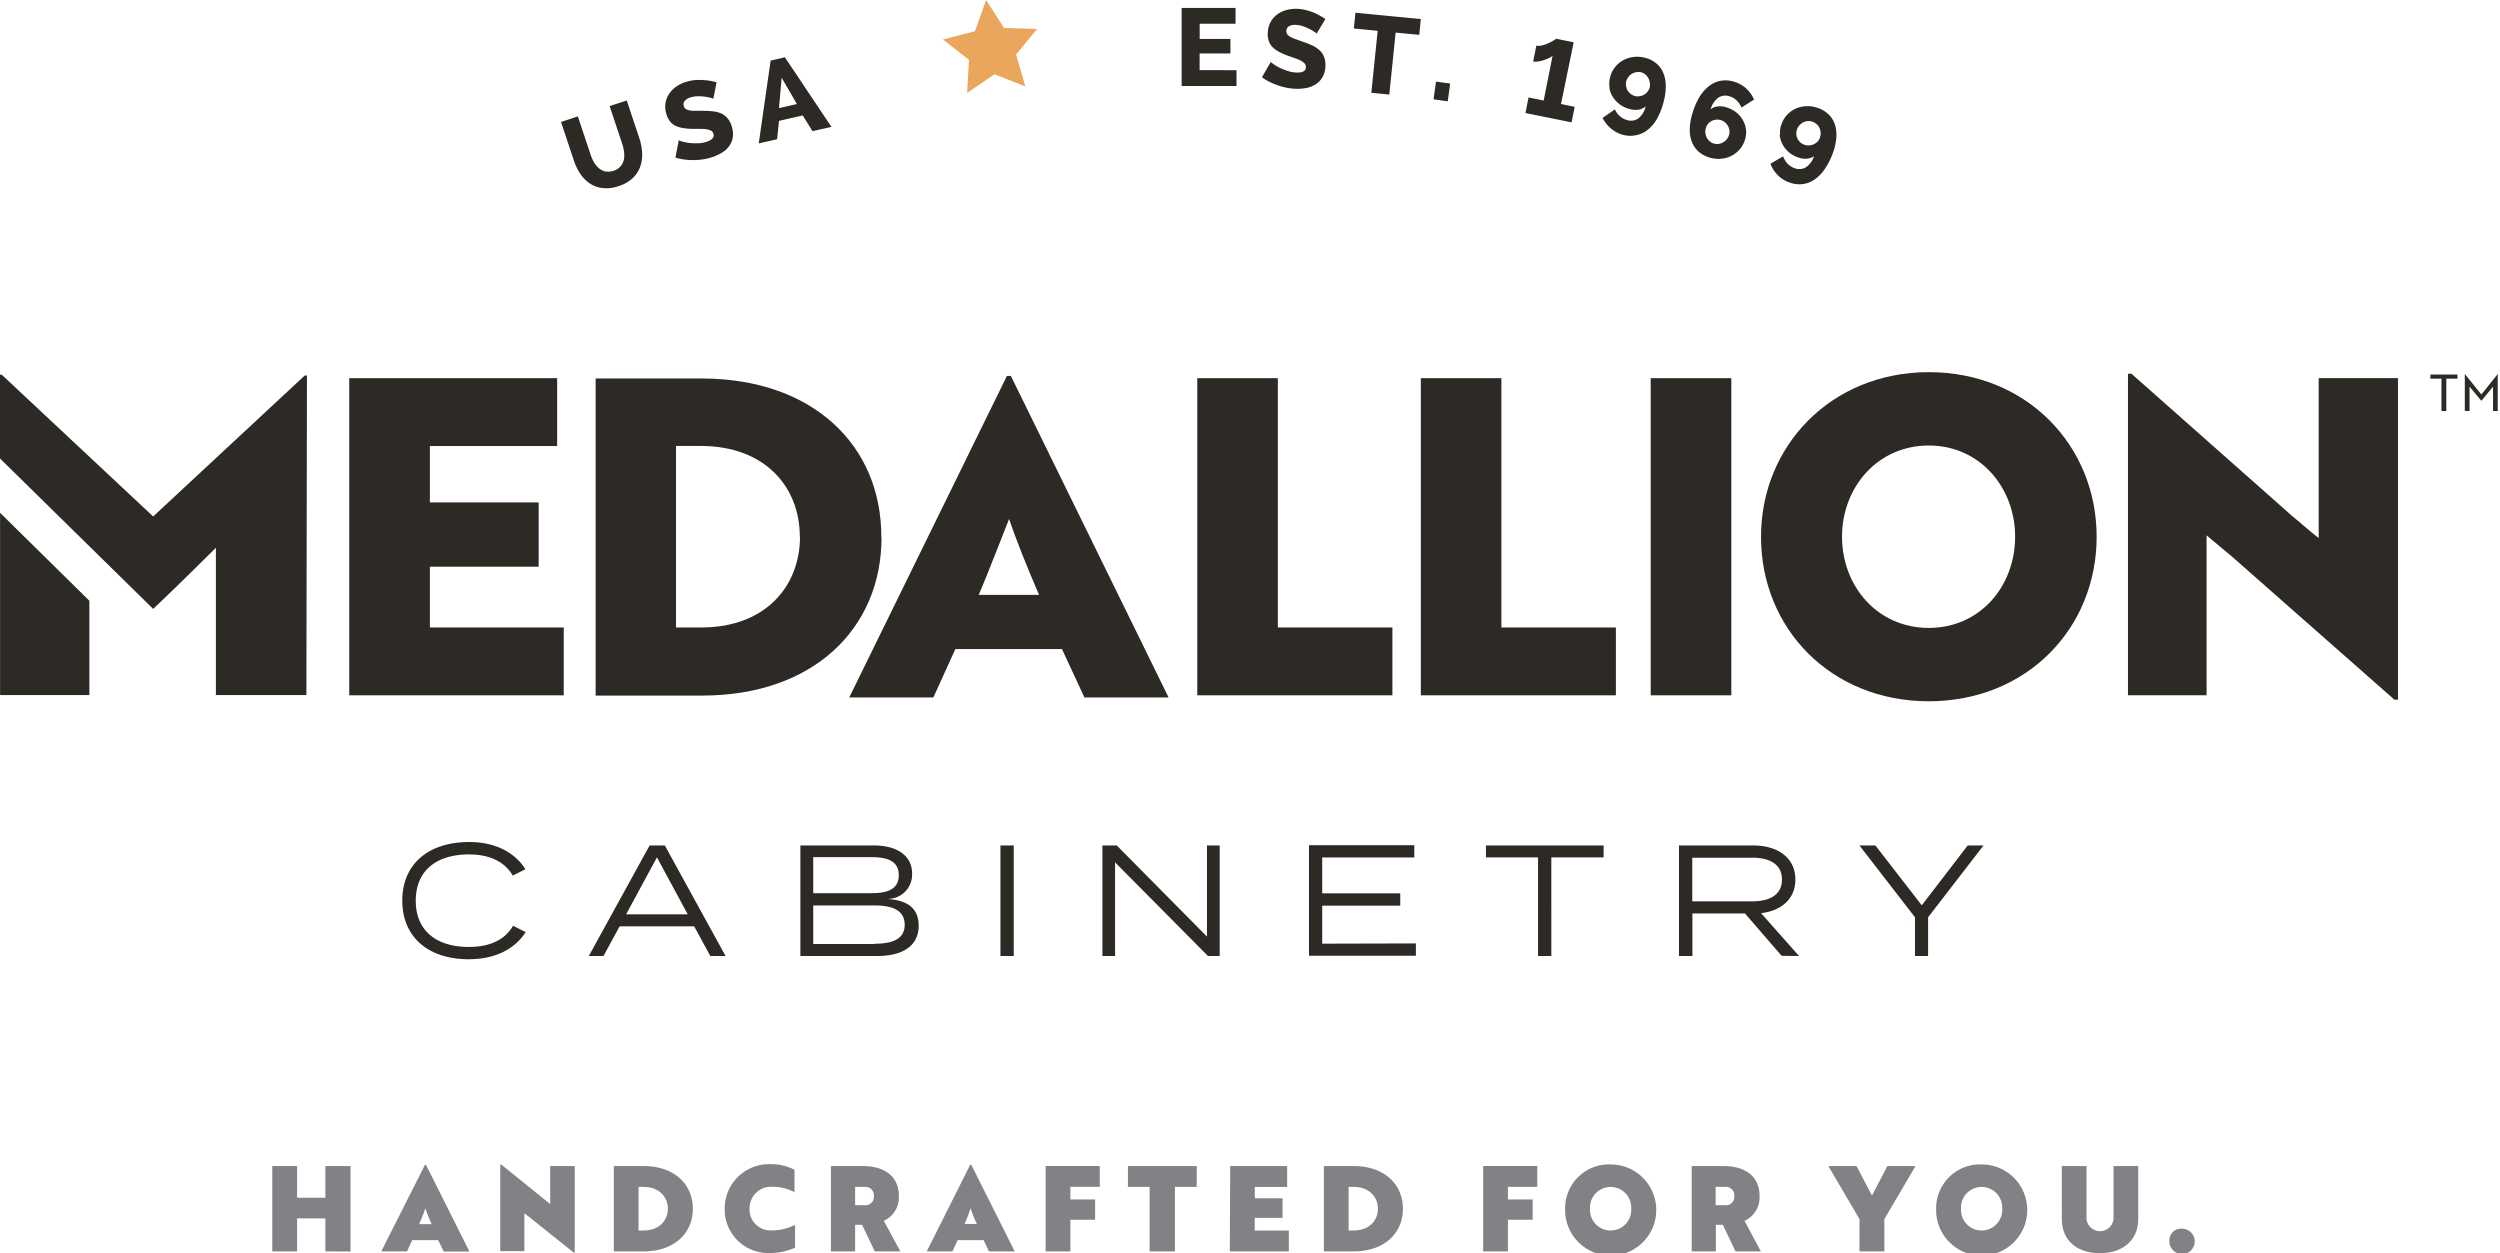
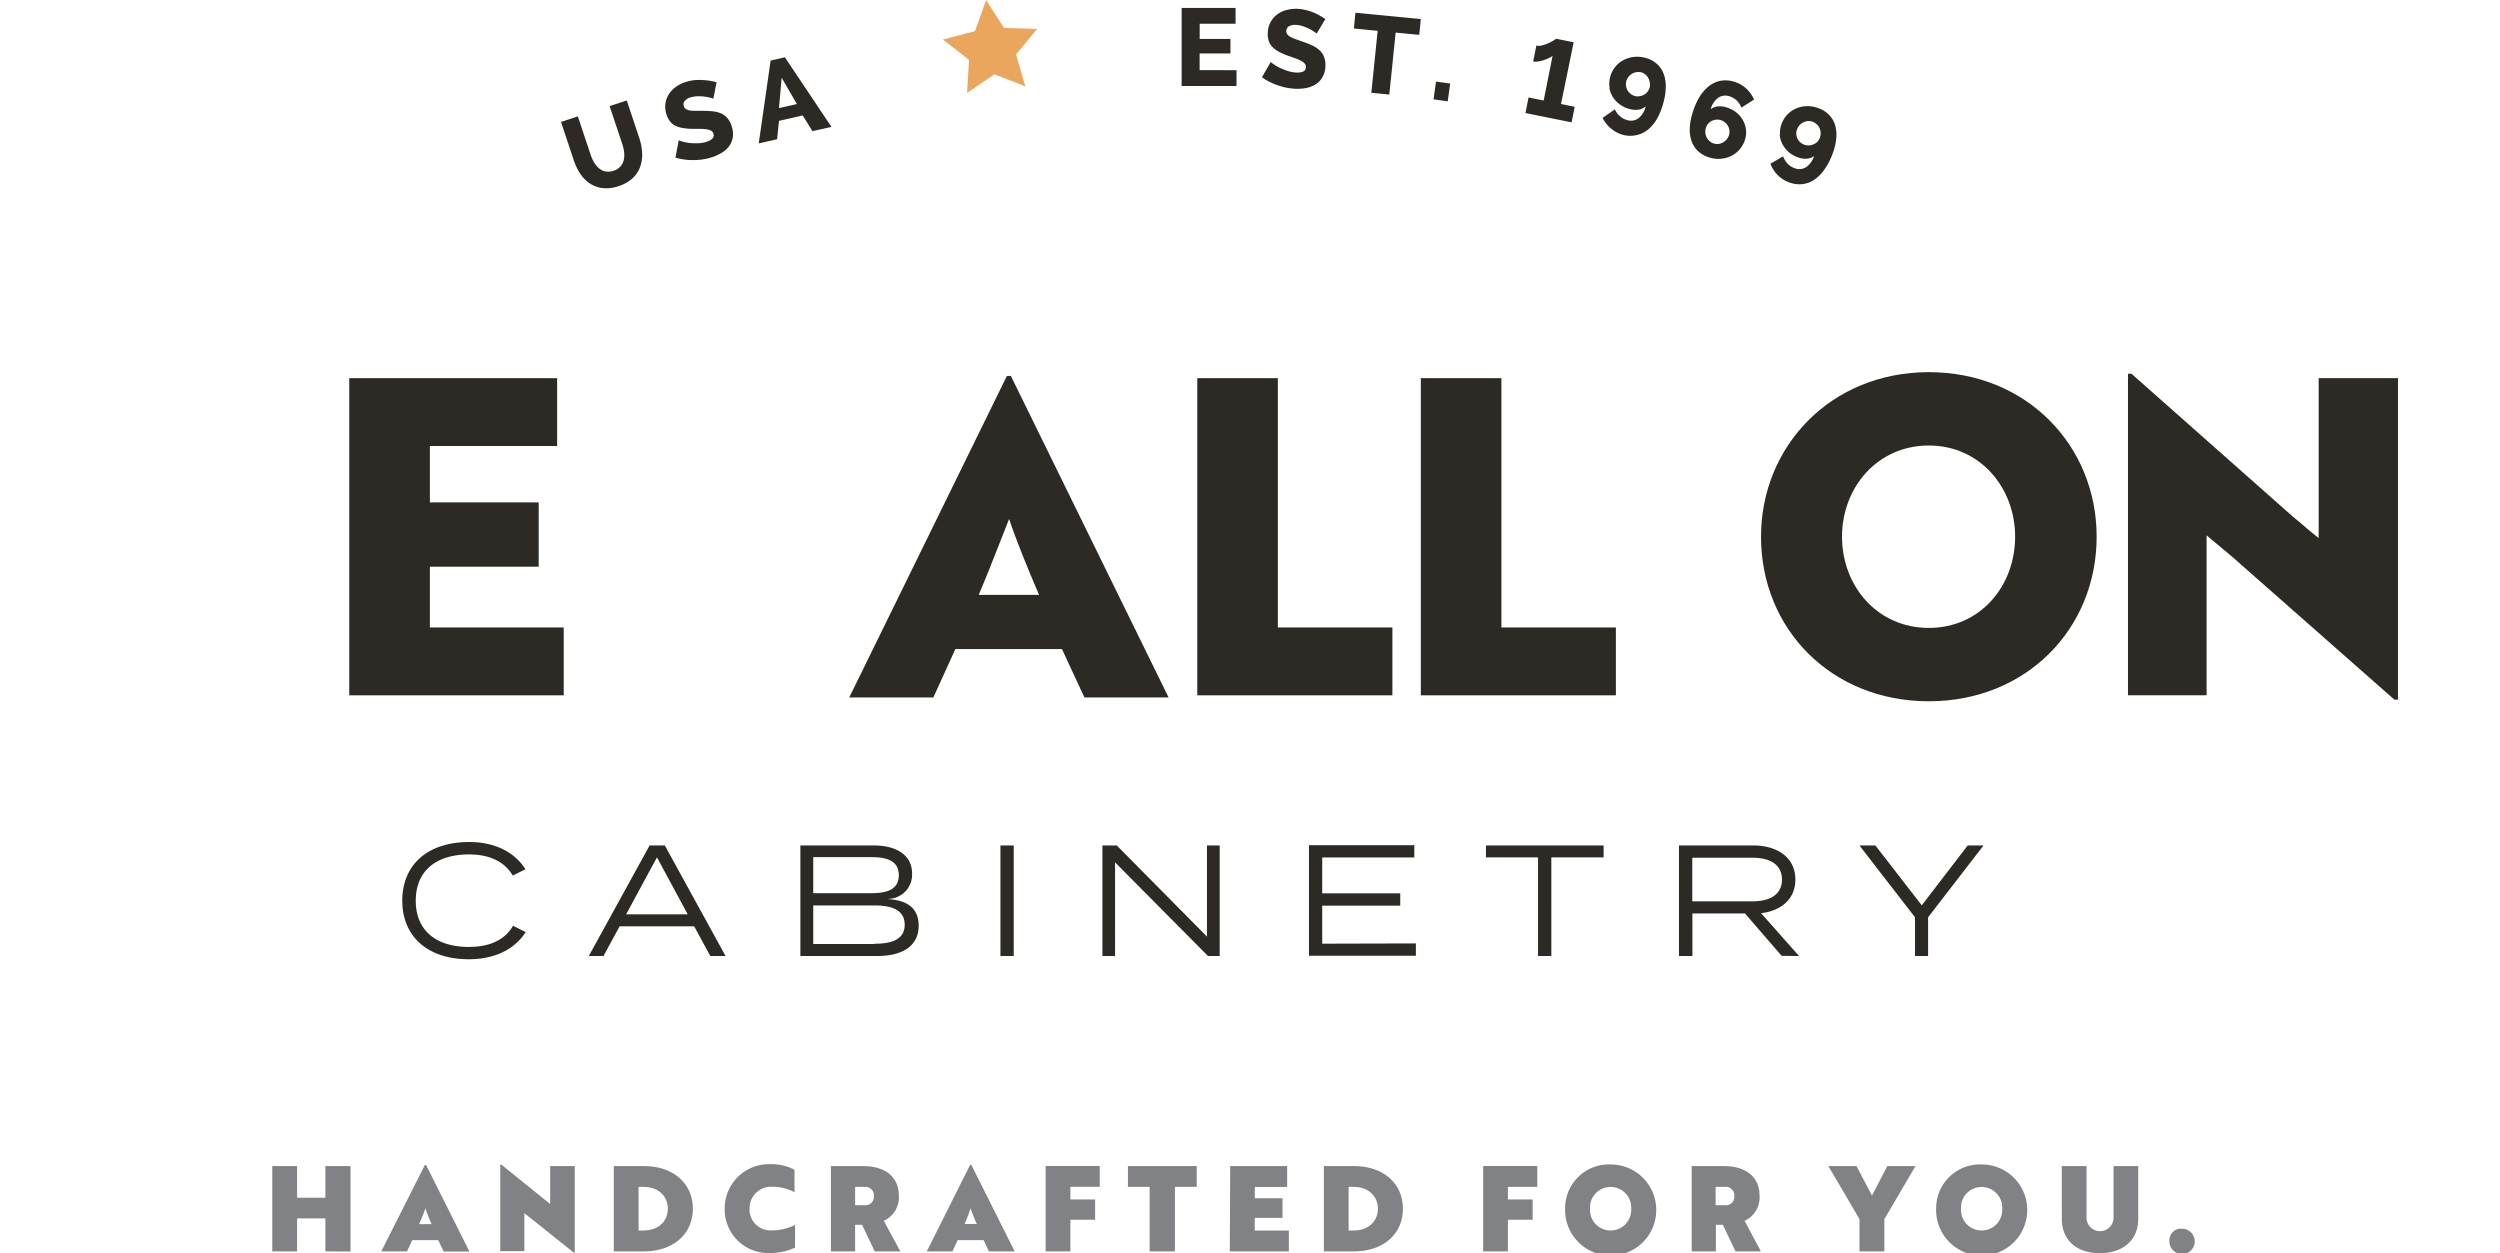
<svg xmlns="http://www.w3.org/2000/svg" id="medallion_at_menards" data-name="Medallion at Menards" viewBox="0 0 395 198">
  <defs>
    <style>.black-fill{fill:#2d2a26;}.grey-fill{fill:#808285;}.orange-fill{fill:#eba65e;}</style>
  </defs>
  <title>Medallion at Menards Logo</title>
  <path class="black-fill" d="M302.15,140.25l8.78,11.35v6.12H313V151.6l8.76-11.35h-2.5L312,149.71l-7.33-9.46Zm-26.41,8.83v-6.89h9.48c2.82,0,4.69,1.08,4.69,3.45s-1.87,3.44-4.69,3.44Zm16.87,8.64-6-6.77c3.22-.37,5.42-2.27,5.42-5.31,0-3.45-2.8-5.39-6.69-5.39H273.64v17.47h2.12V151h8.31l5.79,6.69Zm-30.88-17.47H243.14v1.89h8.23v15.58h2.1V142.14h8.26Zm-44.46,15.52v-6H229.6v-1.95H217.27v-5.67h14.55v-1.94H215.18v17.47h16.89v-1.95Zm-18.21-15.52v14.4l-14.25-14.4h-2.27v17.47h2v-14.8l14.68,14.8h1.85V140.25Zm-30.53,0h-2.1v17.47h2.1Zm-22,15.57h-9.68v-6.09h9.68c3,0,4.77.87,4.77,3.05s-1.78,3-4.77,3m-9.68-13.68h9.26c2.49,0,4.26.65,4.26,2.85s-1.77,2.84-4.26,2.84h-9.26Zm11.88,6.59a3.83,3.83,0,0,0,3.74-4c0-2.94-2.52-4.44-6.06-4.44H134.82v17.47h12.12c4.05,0,6.57-1.6,6.57-4.79,0-2.92-2-4-4.74-4.2m-41.48,2.4,4.87-9,4.86,9Zm13.3,6.59H123l-9.6-17.47H111l-9.61,17.47h2.32l2.55-4.69h11.78Zm-38.13-1.43c-5.06,0-8.41-2.49-8.41-7.31s3.35-7.31,8.41-7.31c3.05,0,5.54,1,6.92,3.34l2-1c-1.64-2.6-4.69-4.3-8.88-4.3-6.59,0-10.58,3.6-10.58,9.26s4,9.26,10.5,9.26c4.27,0,7.32-1.67,9-4.29l-2-1c-1.35,2.35-3.87,3.34-6.92,3.34" transform="translate(-8.36 -6.67)" />
  <path class="grey-fill" d="M351.13,202.74a2,2,0,1,0,2-1.93,1.82,1.82,0,0,0-2,1.93m-17-3.45c0,3.21,2.23,5.38,6,5.38s6.07-2.17,6.07-5.38v-8.38H342.3v8a2.14,2.14,0,1,1-4.27,0v-8h-3.91Zm-15.93-1.64a3.26,3.26,0,1,1,6.51,0,3.26,3.26,0,1,1-6.51,0m-3.93,0a7.2,7.2,0,1,0,7.19-7,6.93,6.93,0,0,0-7.19,7m-8.18,6.74v-5.1l4.92-8.38h-4.45l-2.43,4.66-2.44-4.66h-4.45l4.92,8.38v5.1ZM280.89,194.2a1.34,1.34,0,0,1,1.49,1.44,1.32,1.32,0,0,1-1.49,1.45h-1.46V194.2Zm5.69,10.19L284,199.56a4.05,4.05,0,0,0,2.37-3.92c0-3.18-2.34-4.73-5.65-4.73h-5.07v13.48h3.82v-4.2h1.1l2,4.2Zm-27-6.74a3.26,3.26,0,1,1,6.51,0,3.26,3.26,0,1,1-6.51,0m-3.93,0a7.2,7.2,0,1,0,7.18-7,6.92,6.92,0,0,0-7.18,7m-12.95,6.74h3.91v-5h3.91v-3.2h-3.91v-2h4.64v-3.29h-8.55ZM222.19,194.2c2.6,0,3.88,1.67,3.88,3.45s-1.28,3.44-3.88,3.44h-.75V194.2Zm.06,10.19c4.83,0,7.77-2.87,7.77-6.74s-2.94-6.74-7.77-6.74h-4.72v13.48Zm-19.58,0H212v-3.3h-5.39v-2H211V196h-4.38v-1.8h5.11v-3.29h-9Zm-16.1-13.48v3.29H190v10.19H194V194.2h3.44v-3.29Zm-13,13.48h3.91v-5h3.91v-3.2h-3.91v-2h4.64v-3.29h-8.55Zm-11.87-6.84h0a23.08,23.08,0,0,0,1,2.51h-1.94a21.16,21.16,0,0,0,.95-2.51m2.9,6.84h4.07l-6.85-13.67h-.19l-6.85,13.67h4.06l.82-1.78h4.1ZM144.93,194.2a1.34,1.34,0,0,1,1.5,1.44,1.33,1.33,0,0,1-1.5,1.45h-1.46V194.2Zm5.69,10.19L148,199.56a4.06,4.06,0,0,0,2.38-3.92c0-3.18-2.34-4.73-5.66-4.73h-5.07v13.48h3.82v-4.2h1.1l2,4.2Zm-27.76-6.74a6.88,6.88,0,0,0,7,7,9.51,9.51,0,0,0,4.12-.85v-3.59a8.32,8.32,0,0,1-3.74.86,3.3,3.3,0,0,1-3.45-3.44,3.4,3.4,0,0,1,3.65-3.45,7.4,7.4,0,0,1,3.45.86v-3.55a7.94,7.94,0,0,0-3.84-.88,7,7,0,0,0-7.19,7M110,194.2c2.6,0,3.88,1.67,3.88,3.45s-1.28,3.44-3.88,3.44h-.75V194.2Zm.06,10.19c4.83,0,7.77-2.87,7.77-6.74s-2.94-6.74-7.77-6.74h-4.72v13.48ZM99,204.57h.17V190.91H95.29v6l-7.71-6.23H87.4v13.67h3.81v-6Zm-23.43-7h0a21.16,21.16,0,0,0,1,2.51h-2a21.45,21.45,0,0,0,1-2.51m2.9,6.84h4.06l-6.85-13.67h-.19L68.6,204.39h4.07l.82-1.78h4.1Zm-14.73,0V190.91H59.77v5H55.3v-5H51.38v13.48H55.3v-5.21h4.47v5.21Z" transform="translate(-8.36 -6.67)" />
  <polygon class="black-fill" points="89.07 109.86 89.07 99.14 67.92 99.14 67.92 89.54 85.11 89.54 85.11 79.38 67.92 79.38 67.92 70.47 88.03 70.47 88.03 59.75 55.18 59.75 55.18 109.86 89.07 109.86" />
-   <path class="black-fill" d="M134.76,91.47c0,7.79-5.43,14.34-15.59,14.34h-4V77.13h3.9c10.23,0,15.66,6.54,15.66,14.34m12.88,0c0-14.48-10.86-25-28.4-25H102.47v50.1h16.84c17.47,0,28.33-10.51,28.33-25" transform="translate(-8.36 -6.67)" />
  <path class="black-fill" d="M172.57,100.66H163c1.39-3.21,4.11-10.3,4.8-12,1,3.06,3,8,4.73,12M193,116.87l-24.92-50.8h-.63l-24.91,50.8h13.29l3.48-7.65h16.84l3.55,7.65Z" transform="translate(-8.36 -6.67)" />
  <polygon class="black-fill" points="220 109.86 220 99.14 201.9 99.14 201.9 59.75 189.17 59.75 189.17 109.86 220 109.86" />
  <polygon class="black-fill" points="255.31 109.86 255.31 99.14 237.22 99.14 237.22 59.75 224.49 59.75 224.49 109.86 255.31 109.86" />
-   <rect class="black-fill" x="260.81" y="59.75" width="12.74" height="50.11" />
  <path class="black-fill" d="M326.75,91.47c0,7.79-5.5,14.41-13.64,14.41S299.4,99.26,299.4,91.47,305,77.06,313.11,77.06s13.64,6.68,13.64,14.41m12.88,0c0-14.41-11.07-26-26.52-26s-26.51,11.69-26.51,26c0,14.54,11.06,26,26.51,26s26.52-11.49,26.52-26" transform="translate(-8.36 -6.67)" />
  <path class="black-fill" d="M387.24,117.22V66.42H374.71V91.68c-1.39-1.05-2.71-2.3-4.11-3.41L345.13,65.72h-.55v50.8H357V91.26l4,3.34,25.68,22.62Z" transform="translate(-8.36 -6.67)" />
-   <path class="black-fill" d="M22.48,101.59,8.37,87.69v28.8H22.48ZM56.86,66h-.35L32.56,88.27,8.63,65.87H8.36V79.11l24.2,23.77c3.06-2.85,9.91-9.66,9.91-9.66v23.27h14.3Z" transform="translate(-8.36 -6.67)" />
-   <path class="black-fill" d="M394.88,66.5v5.11h-.77V66.5h-1.75v-.65h4.28v.65Z" transform="translate(-8.36 -6.67)" />
-   <path class="black-fill" d="M398.7,67.94l-.15-.18v3.85h-.75V65.76h0L400.42,69,403,65.76h0v5.85h-.74V67.76l-.15.18L400.42,70Z" transform="translate(-8.36 -6.67)" />
  <path class="black-fill" d="M134.27,23.11l-2.83.64.42-4.8Zm-3.13,5.56.3-2.9,3.75-.86,1.54,2.48,3-.67-7.36-11-2.25.52-1.88,13.09Zm-9.56-9c-.3-.09-.64-.16-1-.23a10.39,10.39,0,0,0-1.15-.12,10.16,10.16,0,0,0-1.23,0,7.1,7.1,0,0,0-1.27.24,5.46,5.46,0,0,0-1.61.72,4.47,4.47,0,0,0-1.19,1.14,3.71,3.71,0,0,0-.49,3.24,3.33,3.33,0,0,0,.53,1.12,2.44,2.44,0,0,0,.84.72,4,4,0,0,0,1.2.39,10.06,10.06,0,0,0,1.57.14H119a7.23,7.23,0,0,1,1,.07,2.29,2.29,0,0,1,.71.22.81.81,0,0,1,.38.5c.16.59-.24,1-1.21,1.29a5,5,0,0,1-1.4.2,9.14,9.14,0,0,1-1.33-.07,8.82,8.82,0,0,1-1-.21,4.27,4.27,0,0,1-.55-.2l-.52,2.74a7.59,7.59,0,0,0,1.31.29,9.32,9.32,0,0,0,1.4.1,9.74,9.74,0,0,0,1.42-.08,8.28,8.28,0,0,0,1.35-.28,7.36,7.36,0,0,0,1.61-.66,4.28,4.28,0,0,0,1.26-1,3.37,3.37,0,0,0,.68-1.41,3.64,3.64,0,0,0-.11-1.8,3.39,3.39,0,0,0-.66-1.33,2.81,2.81,0,0,0-1-.79,4.37,4.37,0,0,0-1.37-.35,14.56,14.56,0,0,0-1.68-.08c-.43,0-.82,0-1.15,0a4.22,4.22,0,0,1-.85-.07,1.47,1.47,0,0,1-.58-.23.78.78,0,0,1-.31-.45.85.85,0,0,1,.17-.84,2,2,0,0,1,1-.56,4,4,0,0,1,1.11-.15,7.49,7.49,0,0,1,1.09.07,8.72,8.72,0,0,1,.86.17l.44.15ZM104,33.77a2.48,2.48,0,0,1-1-.51,3.7,3.7,0,0,1-.79-.95,6.75,6.75,0,0,1-.55-1.25l-2-6L97,25.94l2,6a8.82,8.82,0,0,0,1,2.12,5.43,5.43,0,0,0,1.52,1.57,4.56,4.56,0,0,0,2,.75,5.63,5.63,0,0,0,2.56-.3,5.89,5.89,0,0,0,2.19-1.21,4.59,4.59,0,0,0,1.21-1.78,5.51,5.51,0,0,0,.34-2.16,8.61,8.61,0,0,0-.43-2.38l-2-6-2.71.88,2,6a6,6,0,0,1,.29,1.31,3.64,3.64,0,0,1-.06,1.24,2.5,2.5,0,0,1-.53,1,2.35,2.35,0,0,1-1.08.67,2.42,2.42,0,0,1-1.26.1" transform="translate(-8.36 -6.67)" />
  <polygon class="orange-fill" points="155.81 0 154.04 4.93 148.98 6.24 153.1 9.46 152.8 14.68 157.13 11.74 162 13.65 160.54 8.62 163.86 4.58 158.63 4.41 155.81 0" />
  <path class="black-fill" d="M295.39,26.28a1.86,1.86,0,0,1,.44.6,2,2,0,0,1,.19.73,1.91,1.91,0,0,1-.1.78,1.78,1.78,0,0,1-1,1.07,1.69,1.69,0,0,1-.7.18,1.86,1.86,0,0,1-.74-.09,2,2,0,0,1-.66-.38,1.93,1.93,0,0,1-.45-.58,1.82,1.82,0,0,1-.19-.69,1.77,1.77,0,0,1,.1-.75,1.74,1.74,0,0,1,.39-.67,1.78,1.78,0,0,1,.59-.47,2,2,0,0,1,.71-.21,1.86,1.86,0,0,1,.74.09,1.63,1.63,0,0,1,.64.39m-5.8,1.65a4,4,0,0,0,.44,1.52,4.36,4.36,0,0,0,1,1.26,4.6,4.6,0,0,0,1.52.85,3.21,3.21,0,0,0,1.34.18,2.29,2.29,0,0,0,1.13-.4,3.36,3.36,0,0,1-1.27,1.75,2,2,0,0,1-1.78.16,2.71,2.71,0,0,1-1.12-.71,3.28,3.28,0,0,1-.72-1.17l-2,1.17a5.11,5.11,0,0,0,1.2,1.85,4.83,4.83,0,0,0,1.86,1.13,4.39,4.39,0,0,0,2.07.23,4.18,4.18,0,0,0,1.88-.74,6.38,6.38,0,0,0,1.61-1.69A10.93,10.93,0,0,0,298,30.71a9,9,0,0,0,.51-2.44,5.3,5.3,0,0,0-.26-2,4,4,0,0,0-1-1.55,4.41,4.41,0,0,0-1.7-1,4.66,4.66,0,0,0-1.83-.27,4.36,4.36,0,0,0-1.67.4,4.24,4.24,0,0,0-2.23,2.48,3.87,3.87,0,0,0-.21,1.64M278.5,29a2,2,0,0,1-.47-.58,2.21,2.21,0,0,1-.22-.73,2,2,0,0,1,.41-1.44,2.06,2.06,0,0,1,.56-.46,2.1,2.1,0,0,1,.7-.21,1.81,1.81,0,0,1,.76.07,1.75,1.75,0,0,1,.66.35,2.05,2.05,0,0,1,.47.55,1.82,1.82,0,0,1,.23.69,1.72,1.72,0,0,1-.05.75,1.92,1.92,0,0,1-.37.69,2.08,2.08,0,0,1-.58.49,1.94,1.94,0,0,1-.7.24,1.9,1.9,0,0,1-.75-.06,1.78,1.78,0,0,1-.65-.35m5.72-1.9a4.06,4.06,0,0,0-.51-1.49,4.19,4.19,0,0,0-1.06-1.21,4.58,4.58,0,0,0-1.56-.78,3.1,3.1,0,0,0-1.36-.13,2.29,2.29,0,0,0-1.09.44,3.39,3.39,0,0,1,1.19-1.81,2,2,0,0,1,1.77-.24,2.88,2.88,0,0,1,1.15.66,3.11,3.11,0,0,1,.75,1.13l2-1.26a5.16,5.16,0,0,0-1.27-1.79,5,5,0,0,0-1.92-1.05,4.47,4.47,0,0,0-2.07-.14,4.2,4.2,0,0,0-1.84.83A6.53,6.53,0,0,0,276.87,22a11.35,11.35,0,0,0-1.13,2.67,8.86,8.86,0,0,0-.4,2.46,5.32,5.32,0,0,0,.35,2,4,4,0,0,0,1.06,1.51,4.68,4.68,0,0,0,1.74.93,4.8,4.8,0,0,0,1.83.18,4.51,4.51,0,0,0,1.65-.48,4.25,4.25,0,0,0,2.11-2.57,3.86,3.86,0,0,0,.14-1.64m-15.94-8.66a2,2,0,0,1,.49.56,2.14,2.14,0,0,1,.25.71,2.1,2.1,0,0,1,0,.79,1.91,1.91,0,0,1-1.54,1.4,1.9,1.9,0,0,1-.75,0,2,2,0,0,1-.69-.33,2.09,2.09,0,0,1-.5-.53,1.93,1.93,0,0,1-.25-.67,2,2,0,0,1,0-.76,2,2,0,0,1,.33-.7,1.94,1.94,0,0,1,.55-.52,2.07,2.07,0,0,1,.69-.27,1.73,1.73,0,0,1,.75,0,1.68,1.68,0,0,1,.67.33m-5.64,2.16a3.94,3.94,0,0,0,.58,1.47,4.33,4.33,0,0,0,1.13,1.17,4.42,4.42,0,0,0,1.59.71,3.29,3.29,0,0,0,1.35.07,2.26,2.26,0,0,0,1.08-.51,3.28,3.28,0,0,1-1.11,1.86,2,2,0,0,1-1.75.32,2.84,2.84,0,0,1-1.18-.61,3.08,3.08,0,0,1-.82-1.1l-1.94,1.35A5.06,5.06,0,0,0,262.93,27a4.82,4.82,0,0,0,1.95,1A4.46,4.46,0,0,0,267,28a4.25,4.25,0,0,0,1.81-.91,6.16,6.16,0,0,0,1.45-1.82,11.19,11.19,0,0,0,1-2.72,8.83,8.83,0,0,0,.29-2.47,5.35,5.35,0,0,0-.44-2A3.87,3.87,0,0,0,270,16.64a4.36,4.36,0,0,0-1.77-.85,4.86,4.86,0,0,0-1.85-.11,4.62,4.62,0,0,0-1.63.55,4.17,4.17,0,0,0-1.26,1.11,4.09,4.09,0,0,0-.74,1.56,4,4,0,0,0-.07,1.65M255,23.1,257,13.35l-2.78-.56a2.48,2.48,0,0,1-.34.24,6.74,6.74,0,0,1-.78.42,5.8,5.8,0,0,1-1,.37,2.16,2.16,0,0,1-1,.06l-.5,2.5a2.14,2.14,0,0,0,.8,0,4.92,4.92,0,0,0,.9-.22,7,7,0,0,0,.82-.33,2,2,0,0,0,.55-.36l-1.41,7.08-2.39-.48-.49,2.46L256.67,26l.49-2.45Zm-17.9-.42.39-2.81-2.24-.31-.39,2.8Zm-4.25-13-10.33-1-.25,2.49,3.76.37-1,9.79,2.84.28,1-9.79,3.73.36Zm-15.08,0a9.69,9.69,0,0,0-.88-.54,9.12,9.12,0,0,0-1-.5,10,10,0,0,0-1.17-.37,6.83,6.83,0,0,0-1.28-.2,5.7,5.7,0,0,0-1.76.17,4.16,4.16,0,0,0-1.49.69,3.61,3.61,0,0,0-1.06,1.2,3.67,3.67,0,0,0-.46,1.7,3.14,3.14,0,0,0,.13,1.22,2.46,2.46,0,0,0,.56,1,4.24,4.24,0,0,0,1,.76,10.55,10.55,0,0,0,1.45.65l1.16.41a6.21,6.21,0,0,1,.92.39,2.33,2.33,0,0,1,.6.44.77.77,0,0,1,.19.59q0,.91-1.56.84a5.27,5.27,0,0,1-1.4-.28,9.36,9.36,0,0,1-1.22-.5,6.63,6.63,0,0,1-.91-.54,2.76,2.76,0,0,1-.45-.35l-1.39,2.41a7.21,7.21,0,0,0,1.15.71,10.64,10.64,0,0,0,1.29.55,10.1,10.1,0,0,0,1.36.38,9.54,9.54,0,0,0,1.37.18,7.72,7.72,0,0,0,1.74-.1,4.31,4.31,0,0,0,1.52-.56,3.25,3.25,0,0,0,1.1-1.11,3.6,3.6,0,0,0,.49-1.74,3.58,3.58,0,0,0-.19-1.47,2.86,2.86,0,0,0-.71-1.08,4.48,4.48,0,0,0-1.18-.78,15,15,0,0,0-1.56-.61L213,12.83a4.85,4.85,0,0,1-.78-.35,1.36,1.36,0,0,1-.47-.4.78.78,0,0,1-.15-.53.87.87,0,0,1,.43-.74,2,2,0,0,1,1.14-.2,3.84,3.84,0,0,1,1.1.22,7.86,7.86,0,0,1,1,.42c.3.16.55.31.75.44a2,2,0,0,1,.37.29ZM197.9,17.75V15.12h4.87V12.82h-4.86v-2.4h5.67V7.92l-8.52,0,0,12.34,8.67,0v-2.5Z" transform="translate(-8.36 -6.67)" />
</svg>